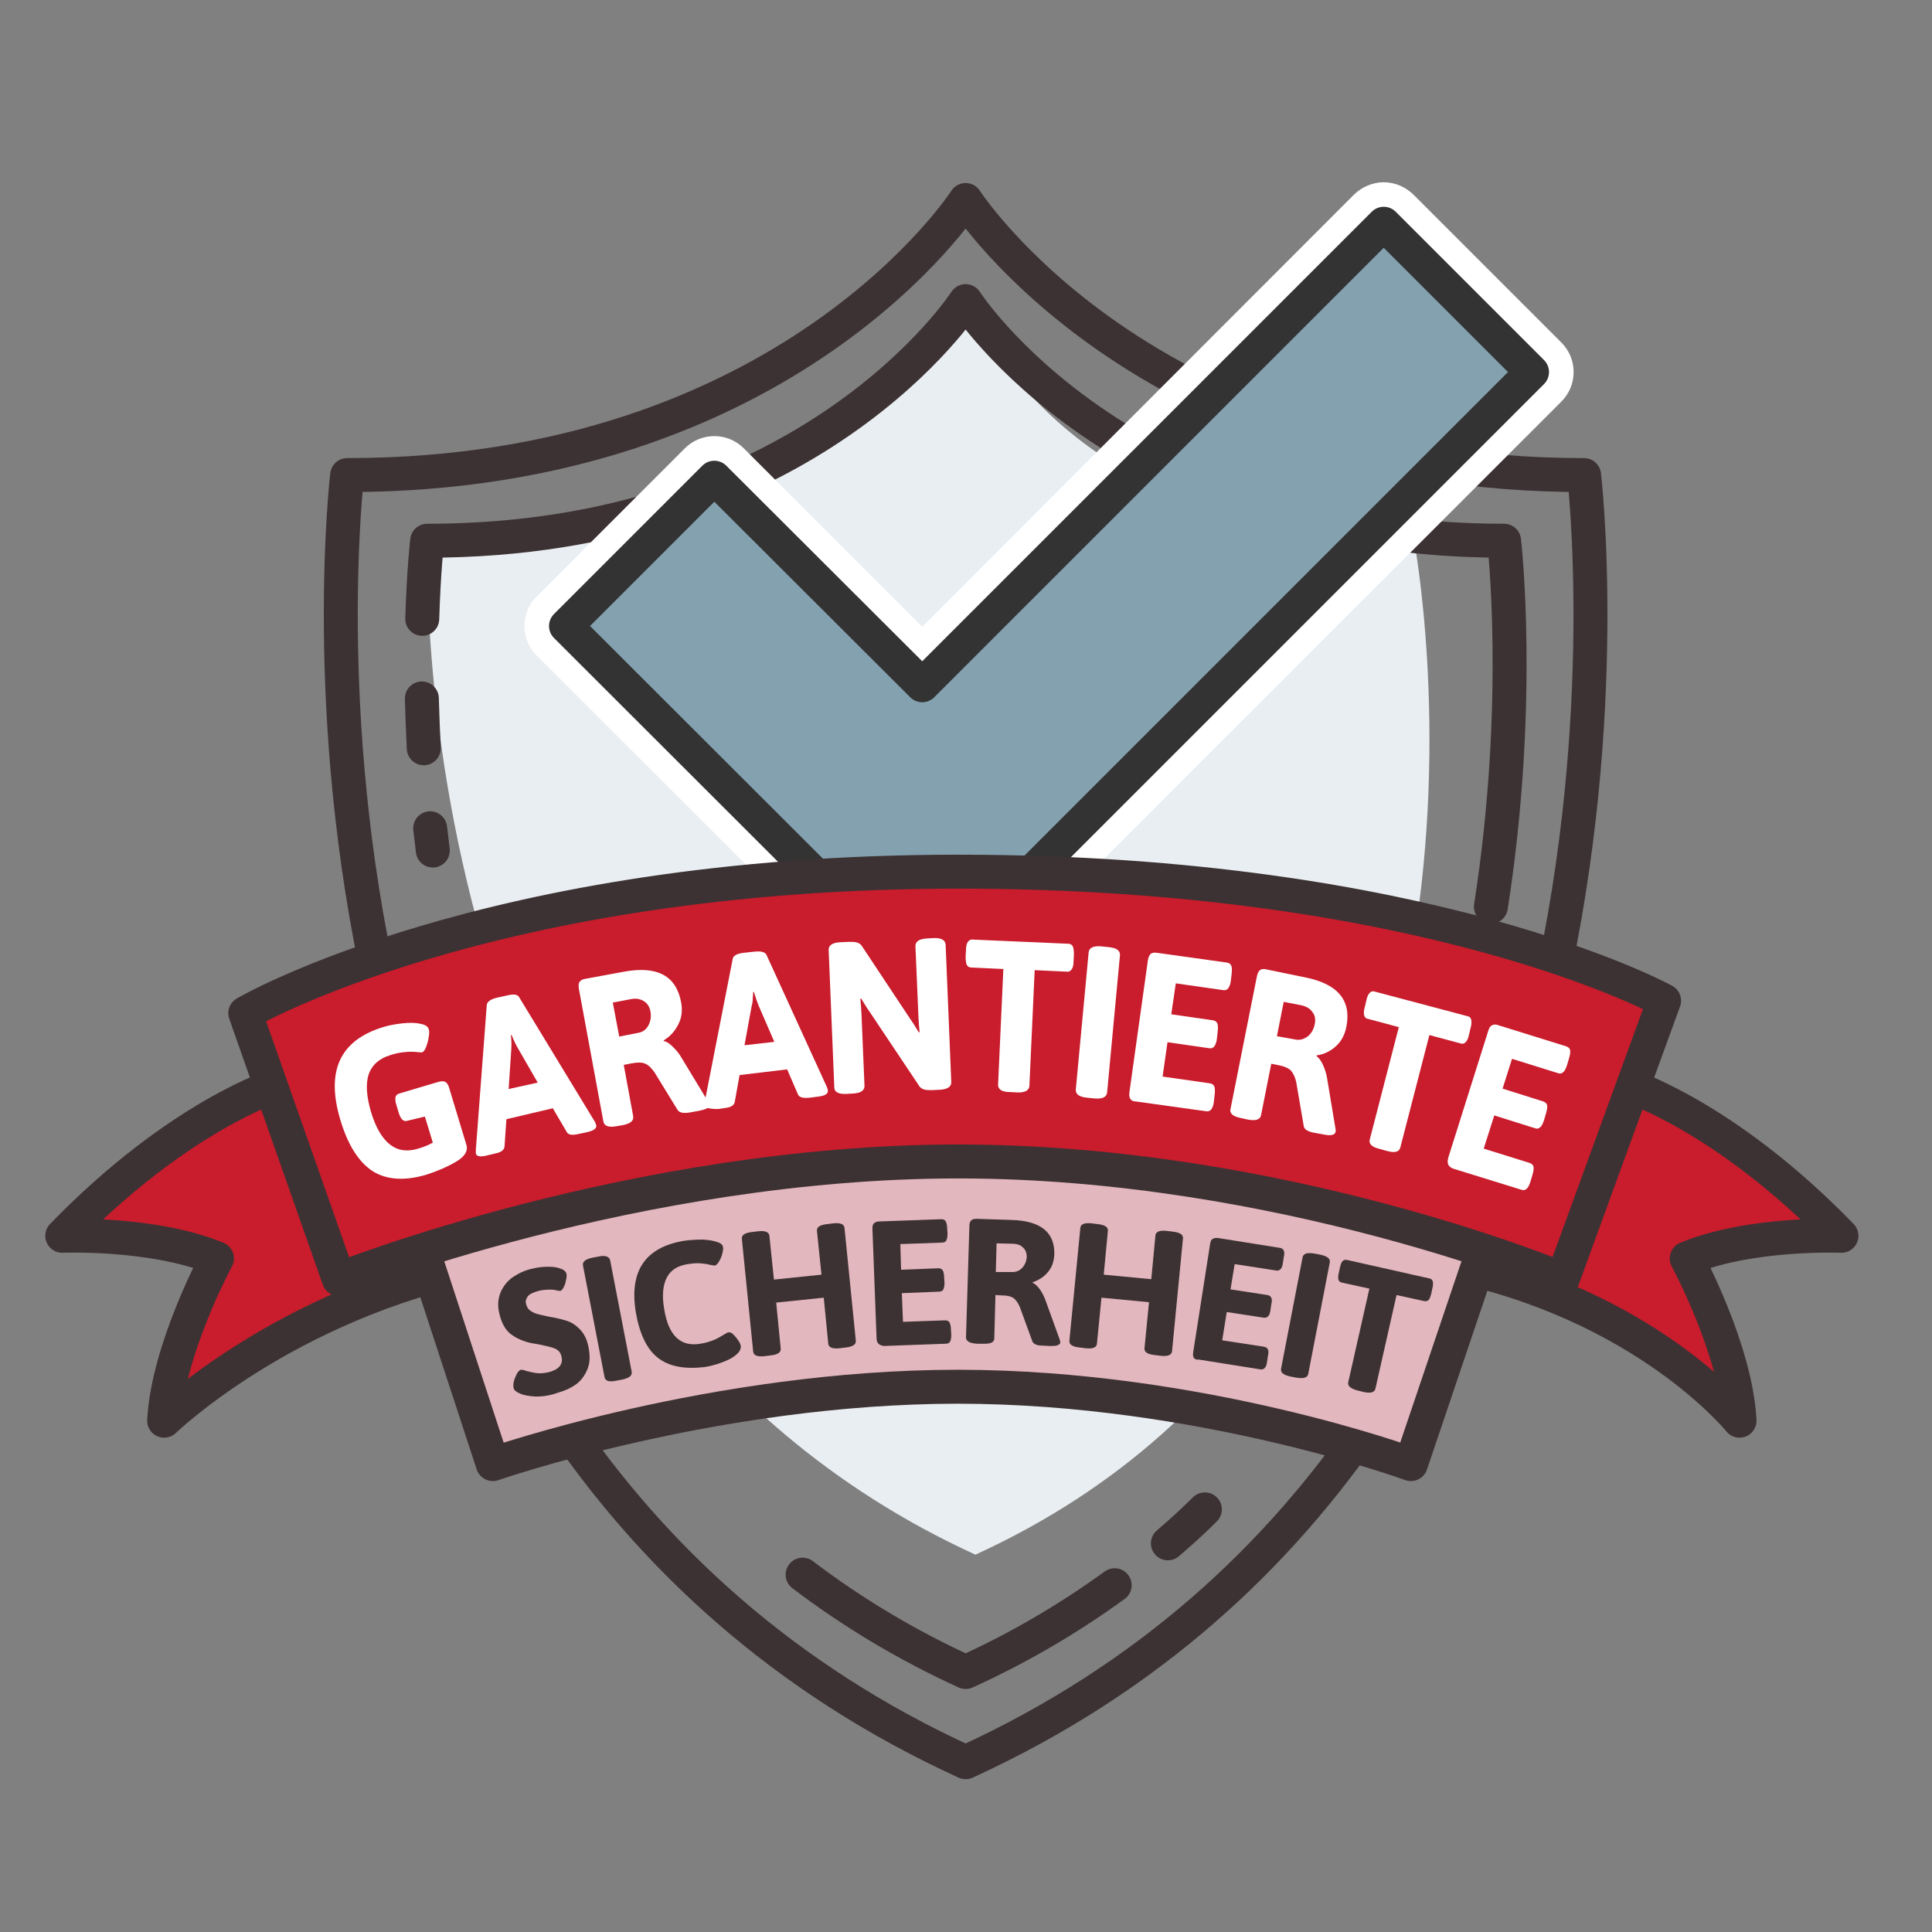
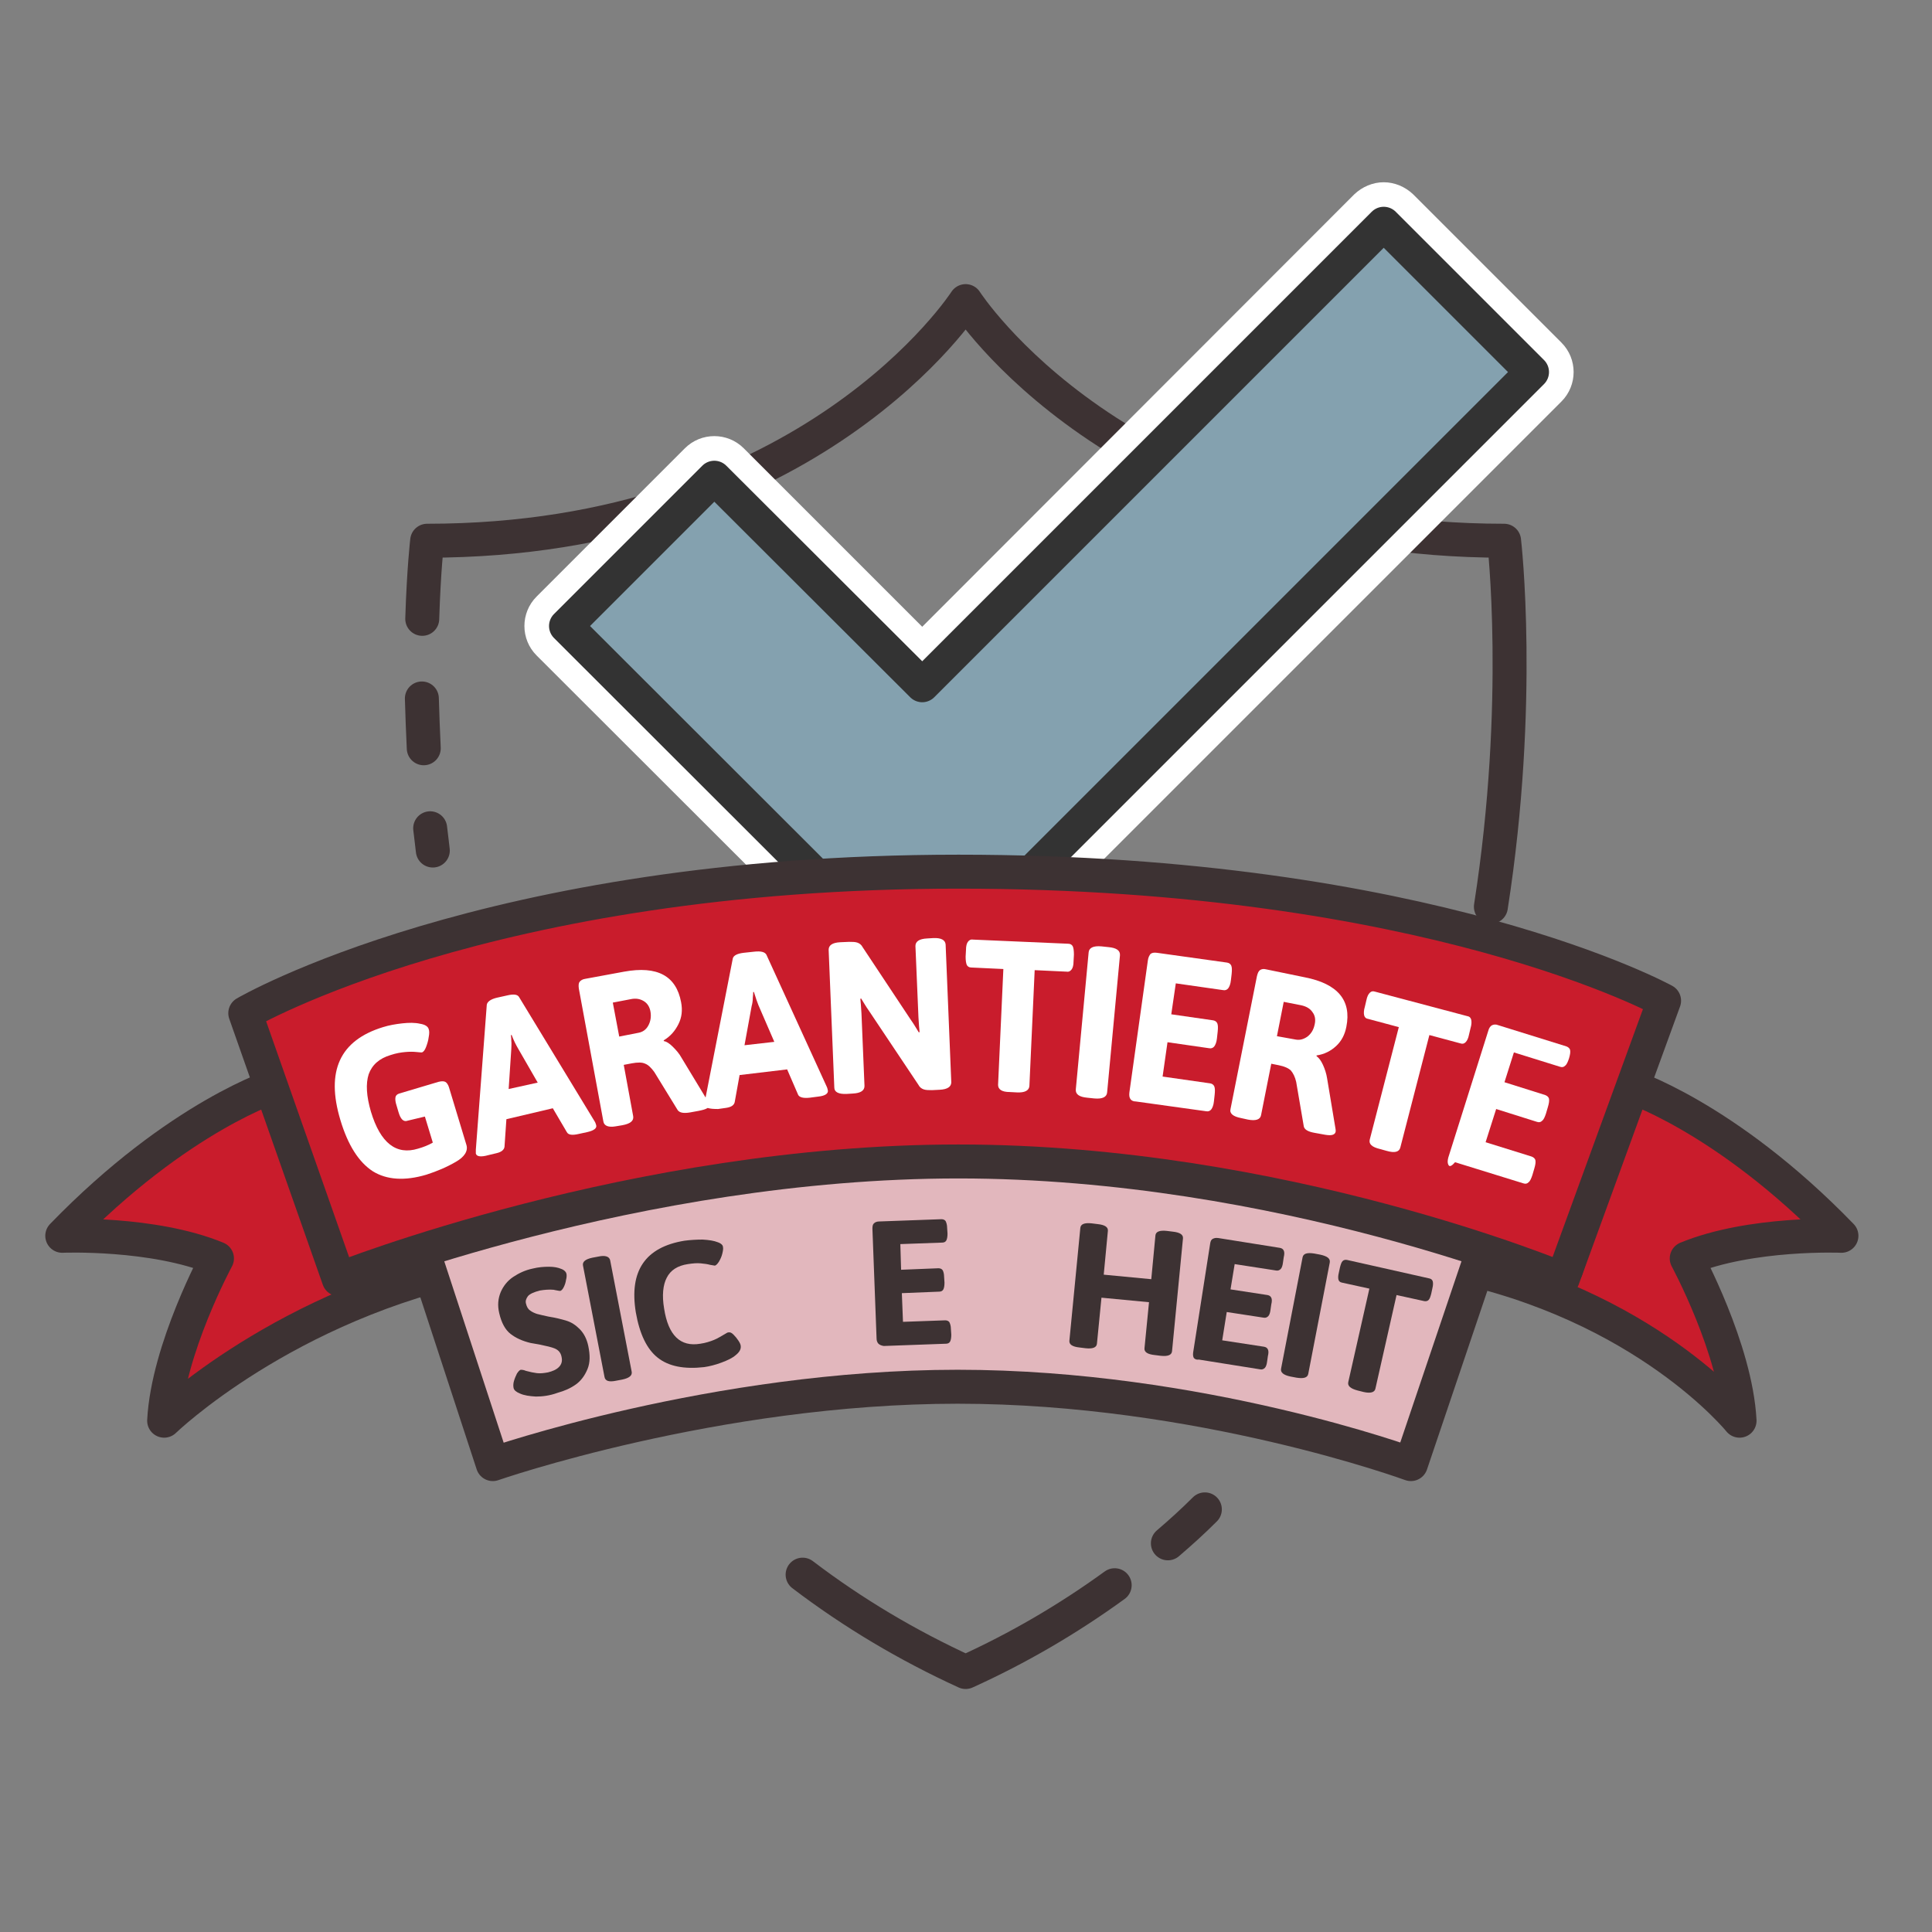
<svg xmlns="http://www.w3.org/2000/svg" version="1.1" id="Ebene_1" x="0px" y="0px" viewBox="0 0 512 512" style="enable-background:new 0 0 512 512;" xml:space="preserve">
  <rect x="0" y="0" width="512" height="512" fill="#808080" stroke="none" />
  <style type="text/css">
	.st0{fill:#E9EEF2;}
	.st1{fill:none;stroke:#3D3233;stroke-width:9;stroke-linecap:round;stroke-linejoin:round;}
	.st2{fill:#C91C2C;stroke:#3D3233;stroke-width:9;stroke-linecap:round;stroke-linejoin:round;}
	.st3{fill:#84A1AF;}
	.st4{fill:#FFFFFF;}
	.st5{fill:none;stroke:#333333;stroke-width:9;stroke-linecap:round;stroke-linejoin:round;}
	.st6{fill:#E2B7BD;stroke:#3D3233;stroke-width:9;stroke-linecap:round;stroke-linejoin:round;}
	.st7{enable-background:new    ;}
	.st8{fill:#3D3233;}
</style>
  <title>sicherheit</title>
  <g id="Ebene_3">
-     <path class="st0" d="M258.5,83c0,0,23.2,60,116.2,60c0,0,37.9,198.5-116.2,269c-154.2-70.5-145.2-271-145.2-271   C206.2,141,258.5,83,258.5,83z" />
-     <path class="st1" d="M255.9,53c0,0,46.9,72.9,163.9,72.9c0,0,30.1,252.4-163.9,341.1C61.9,378.3,92,125.9,92,125.9   C209,125.9,255.9,53,255.9,53z" />
    <path class="st1" d="M112.3,198.3c-0.2-4.6-0.4-9-0.5-13.2" />
    <path class="st1" d="M114.7,225.4c-0.2-2-0.5-4-0.7-5.9" />
    <path class="st1" d="M295.4,420.1c-12.4,9-25.6,16.7-39.5,23c-15.3-7-29.8-15.6-43.2-25.8" />
    <path class="st1" d="M319.3,400c-3.1,3.1-6.4,6.1-9.8,9" />
    <path class="st1" d="M111.9,164c0.4-13,1.3-20.7,1.3-20.7c101.9,0,142.7-63.5,142.7-63.5s40.8,63.5,142.7,63.5c0,0,5,42.6-3.5,97" />
    <path class="st2" d="M73.5,287.5c0,0-26,8-57,40c0,0,24-1,41,6c0,0-13,24-14,43c0,0,32-31,84.5-41.6l-38.5,1.6L73.5,287.5z" />
    <path class="st2" d="M431,287.5c0,0,26,8,57,40c0,0-24-1-41,6c0,0,13,24,14,43c0,0-25-31-77.5-41.6l31.5,1.6L431,287.5z" />
    <path class="st3" d="M244.4,265.8c-1.5,0-2.9-0.6-3.9-1.6l-94.4-94.4c-2.1-2.1-2.1-5.6,0-7.8l0,0l39.3-39.3c2.1-2.1,5.6-2.1,7.8,0   l0,0l51.1,51.2L362.8,55.4c2.1-2.1,5.6-2.1,7.8,0l0,0l39.3,39.3c2.1,2.1,2.1,5.6,0,7.8l0,0L248.2,264.1   C247.2,265.2,245.8,265.8,244.4,265.8z" />
    <path class="st4" d="M366.7,59.3L406,98.6L283.7,220.9l-39.3,39.3L150,165.9l39.3-39.3l55,55L366.7,59.3 M366.7,48.3   c-2.9,0-5.7,1.2-7.8,3.2L244.4,166.1l-47.3-47.3c-4.3-4.3-11.3-4.3-15.6,0l0,0l-39.3,39.3c-4.3,4.3-4.3,11.3,0,15.6l0,0l94.4,94.3   c4.3,4.3,11.3,4.3,15.6,0l0,0l39.3-39.3l122.3-122.3c4.3-4.3,4.3-11.3,0-15.6l-39.3-39.3C372.4,49.5,369.6,48.3,366.7,48.3z" />
    <polygon class="st5" points="366.7,59.3 244.4,181.6 189.3,126.6 150,165.9 244.4,260.2 283.7,220.9 406,98.6  " />
    <path class="st6" d="M112,331.2c0,0,48-29.2,141.8-29.2S394,328.5,394,328.5L373.9,388c0,0-55.8-20.5-120.1-20.5   S130.6,388,130.6,388L112,331.2z" />
    <path class="st2" d="M65,268.5c0,0,64-37.5,189-37.5s187,34.2,187,34.2L414.1,339c0,0-74.4-31.2-160.1-31.2S89.8,339,89.8,339   L65,268.5z" />
    <g class="st7">
      <path class="st4" d="M118,286.7c0.4,0.2,0.8,0.8,1,1.5l4.6,15.2c0.5,1.6-0.5,3.2-2.8,4.5c-2.4,1.4-5,2.5-7.8,3.4    c-5.7,1.7-10.5,1.4-14.2-0.9c-3.7-2.4-6.6-6.9-8.6-13.6c-3.9-13-0.1-21.1,11.3-24.6c1.6-0.5,3.3-0.8,5.1-1    c1.8-0.2,3.4-0.2,4.7,0.1c1.3,0.2,2.1,0.7,2.3,1.4c0.2,0.5,0.2,1.2,0,2.2c-0.1,0.9-0.4,1.8-0.7,2.6c-0.3,0.8-0.7,1.3-1.1,1.4    c-0.1,0-0.6,0-1.4-0.1c-0.9-0.1-1.9-0.1-3,0s-2.4,0.3-3.9,0.8c-3,0.9-4.9,2.6-5.8,5.1c-0.8,2.5-0.6,5.8,0.6,9.9    c2.5,8.3,6.7,11.6,12.5,9.8c1.4-0.4,2.7-0.9,3.9-1.6l-2.1-6.9L108,297c-0.5,0.2-1,0.1-1.4-0.3s-0.7-1-1-2l-0.5-1.7    c-0.3-0.9-0.4-1.7-0.3-2.2s0.4-0.8,1-1l10.4-3.1C117,286.5,117.6,286.5,118,286.7z" />
    </g>
    <g class="st7">
      <path class="st4" d="M126.1,305.7c0-0.1,0-0.5,0-1l2.9-38.4c0.1-0.8,1-1.5,2.7-1.9l2.7-0.6c1.7-0.4,2.8-0.3,3.2,0.5l20,32.9    c0.2,0.3,0.3,0.7,0.4,1c0.2,0.8-0.6,1.4-2.3,1.8l-2.3,0.5c-1.7,0.4-2.8,0.3-3.2-0.5l-3.7-6.3l-12.3,2.9l-0.5,7.3    c-0.1,0.8-0.8,1.4-2.1,1.7l-2.1,0.5C127.4,306.7,126.3,306.5,126.1,305.7z M142.5,286.9l-5.3-9.2c-0.4-0.7-1-1.8-1.6-3.4h-0.2    c0,0.2,0.1,0.7,0.1,1.5c0.1,0.8,0,1.5,0,2.2l-0.7,10.6L142.5,286.9z" />
    </g>
    <g class="st7">
      <path class="st4" d="M159.9,297.2l-6.5-35.2c-0.1-0.8-0.1-1.4,0.2-1.8s0.8-0.7,1.5-0.8l10.3-1.9c8.8-1.6,13.8,1.1,15.1,8.1    c0.4,2.1,0.2,4-0.7,5.8s-2.1,3.2-3.9,4.3v0.2c0.7,0.1,1.5,0.6,2.4,1.5s1.7,1.8,2.3,2.9l6.9,11.4c0.3,0.5,0.4,0.8,0.5,1    c0.1,0.3-0.2,0.7-0.6,1c-0.5,0.3-1.3,0.5-2.3,0.7l-2.2,0.4c-1.7,0.3-2.8,0.1-3.3-0.6l-6.2-10.1c-0.8-1.1-1.6-1.9-2.4-2.2    c-0.8-0.4-2-0.4-3.6-0.1l-2.1,0.4l2.5,13.6c0.2,1.2-0.7,2-2.9,2.4l-1.8,0.3C161.3,298.8,160.1,298.4,159.9,297.2z M169.2,273.7    c1.1-0.2,2-0.8,2.6-1.9s0.8-2.3,0.6-3.6c-0.2-1.3-0.8-2.3-1.8-2.9s-2.1-0.8-3.5-0.5l-4.7,0.9l1.7,9L169.2,273.7z" />
    </g>
    <g class="st7">
      <path class="st4" d="M186.7,292.8c0-0.2,0-0.5,0.1-1l7.4-37.8c0.2-0.8,1.2-1.3,2.9-1.5l2.8-0.3c1.8-0.2,2.8,0.1,3.2,0.8l16,35    c0.2,0.4,0.2,0.7,0.3,1c0.1,0.8-0.7,1.4-2.5,1.6l-2.3,0.3c-1.7,0.2-2.8-0.1-3.1-0.8l-2.9-6.7l-12.6,1.5l-1.3,7.2    c-0.2,0.8-0.9,1.3-2.3,1.5l-2.1,0.3C187.9,293.9,186.8,293.6,186.7,292.8z M205.2,276.1l-4.2-9.7c-0.3-0.7-0.7-1.9-1.2-3.5h-0.2    c0,0.2,0,0.7-0.1,1.5c0,0.8-0.1,1.5-0.3,2.2l-1.9,10.4L205.2,276.1z" />
    </g>
    <g class="st7">
      <path class="st4" d="M221.1,288.2l-1.5-36.5c0-1.2,1-1.9,3.1-2l2.3-0.1c0.9,0,1.6,0,2.2,0.2c0.6,0.2,1.1,0.6,1.4,1.2l12.8,19.3    c0.8,1.1,1.4,2.2,2.1,3.3l0.2-0.1c-0.1-0.9-0.2-2.2-0.3-3.9l-0.8-18.9c0-1.2,1-1.9,3.1-2l1.6-0.1c2.1-0.1,3.2,0.5,3.3,1.7    l1.5,36.5c0,1.2-1,1.9-3.1,2l-2,0.1c-0.9,0-1.6,0-2.2-0.2c-0.6-0.2-1.1-0.6-1.4-1.2l-13.1-19.6c-0.8-1.1-1.4-2.2-2.1-3.3l-0.2,0.1    c0.1,0.9,0.2,2.2,0.3,3.9l0.8,19.2c0,1.2-1,1.9-3.1,2l-1.6,0.1C222.2,290,221.1,289.4,221.1,288.2z" />
    </g>
    <g class="st7">
      <path class="st4" d="M264.5,287.5l1.4-30.7l-8.5-0.4c-0.6,0-1-0.3-1.2-0.7c-0.2-0.5-0.3-1.2-0.3-2.2l0.1-1.8c0-1,0.2-1.7,0.5-2.1    c0.3-0.4,0.7-0.7,1.3-0.6l25.3,1.1c0.6,0,1,0.3,1.2,0.7s0.3,1.2,0.3,2.2l-0.1,1.8c0,1-0.2,1.7-0.5,2.1s-0.7,0.7-1.3,0.6l-8.5-0.4    l-1.4,30.7c-0.1,1.2-1.2,1.8-3.3,1.7l-1.9-0.1C265.5,289.4,264.5,288.7,264.5,287.5z" />
    </g>
    <g class="st7">
      <path class="st4" d="M285.1,288.7l3.4-36.3c0.1-1.2,1.2-1.8,3.4-1.6l1.9,0.2c2.1,0.2,3.1,0.9,3,2.2l-3.4,36.3    c-0.1,1.2-1.2,1.8-3.4,1.6l-1.9-0.2C286,290.7,285,290,285.1,288.7z" />
    </g>
    <g class="st7">
      <path class="st4" d="M299.6,291.3c-0.3-0.4-0.4-1-0.3-1.8l4.9-35c0.1-0.8,0.4-1.3,0.7-1.7c0.4-0.3,0.9-0.4,1.7-0.3l18.6,2.6    c0.6,0.1,0.9,0.4,1.1,0.8c0.2,0.5,0.2,1.2,0.1,2.2l-0.2,1.7c-0.1,1-0.4,1.7-0.7,2.1c-0.3,0.4-0.8,0.6-1.3,0.5l-12.6-1.8l-1.2,8.2    l11.1,1.6c0.6,0.1,0.9,0.4,1.1,0.8c0.2,0.5,0.2,1.2,0.1,2.2l-0.2,1.8c-0.1,1-0.4,1.7-0.7,2.1c-0.3,0.4-0.8,0.6-1.3,0.5l-11.1-1.6    l-1.3,9.1l12.6,1.8c0.6,0.1,0.9,0.4,1.1,0.8c0.2,0.5,0.2,1.2,0.1,2.2l-0.2,1.8c-0.1,1-0.4,1.7-0.7,2.1c-0.3,0.4-0.8,0.6-1.3,0.5    l-18.7-2.6C300.4,291.9,299.9,291.7,299.6,291.3z" />
    </g>
    <g class="st7">
      <path class="st4" d="M326.1,293.9l7-35.2c0.2-0.8,0.4-1.3,0.8-1.6c0.4-0.3,1-0.4,1.7-0.2l10.2,2.1c8.7,1.7,12.4,6.1,11,13.1    c-0.4,2.1-1.3,3.8-2.7,5.1c-1.4,1.3-3.1,2.2-5.2,2.5v0.2c0.6,0.4,1.2,1.2,1.7,2.3c0.5,1.1,0.9,2.3,1.1,3.6l2.2,13.2    c0.1,0.5,0.1,0.9,0,1.1c-0.1,0.3-0.4,0.6-1,0.7s-1.4,0-2.4-0.2l-2.2-0.4c-1.7-0.3-2.7-0.9-2.8-1.8l-2-11.7c-0.3-1.3-0.8-2.3-1.4-3    c-0.6-0.6-1.7-1.1-3.2-1.4l-2-0.4l-2.7,13.6c-0.2,1.2-1.4,1.6-3.5,1.2l-1.8-0.4C326.8,295.9,325.8,295.1,326.1,293.9z     M343.4,275.5c1.1,0.2,2.1-0.1,3.1-0.8c1-0.8,1.6-1.8,1.9-3.2c0.3-1.3,0.1-2.4-0.6-3.3c-0.6-0.9-1.6-1.5-3-1.8l-4.6-0.9l-1.8,9.1    L343.4,275.5z" />
    </g>
    <g class="st7">
      <path class="st4" d="M363,302l7.7-29.8l-8.2-2.2c-0.6-0.1-0.9-0.5-1-1s-0.1-1.2,0.2-2.2l0.4-1.7c0.2-1,0.5-1.6,0.9-2    s0.8-0.5,1.4-0.3l24.5,6.5c0.6,0.1,0.9,0.5,1,1s0.1,1.2-0.2,2.2l-0.4,1.7c-0.2,1-0.5,1.6-0.9,2s-0.8,0.5-1.4,0.3l-8.2-2.2    l-7.7,29.8c-0.3,1.2-1.5,1.5-3.6,0.9l-1.8-0.5C363.6,304,362.7,303.2,363,302z" />
    </g>
    <g class="st7">
-       <path class="st4" d="M383.8,308.6c-0.2-0.4-0.2-1,0-1.8l10.6-33.6c0.2-0.8,0.6-1.3,1-1.5s1-0.3,1.7,0l18,5.6c0.5,0.2,0.9,0.5,1,1    s0,1.2-0.3,2.2l-0.5,1.7c-0.3,0.9-0.6,1.6-1,1.9c-0.4,0.4-0.8,0.5-1.4,0.3l-12.2-3.8l-2.5,7.9l10.8,3.4c0.5,0.2,0.9,0.5,1,1    s0,1.2-0.3,2.2l-0.5,1.7c-0.3,0.9-0.6,1.6-1,1.9c-0.4,0.4-0.8,0.5-1.4,0.3l-10.8-3.4l-2.8,8.8l12.2,3.8c0.5,0.2,0.9,0.5,1,1    s0,1.2-0.3,2.2l-0.5,1.7c-0.3,0.9-0.6,1.6-1,1.9c-0.4,0.4-0.8,0.5-1.4,0.3l-18.1-5.6C384.4,309.4,384,309.1,383.8,308.6z" />
+       <path class="st4" d="M383.8,308.6c-0.2-0.4-0.2-1,0-1.8l10.6-33.6c0.2-0.8,0.6-1.3,1-1.5s1-0.3,1.7,0l18,5.6c0.5,0.2,0.9,0.5,1,1    s0,1.2-0.3,2.2c-0.3,0.9-0.6,1.6-1,1.9c-0.4,0.4-0.8,0.5-1.4,0.3l-12.2-3.8l-2.5,7.9l10.8,3.4c0.5,0.2,0.9,0.5,1,1    s0,1.2-0.3,2.2l-0.5,1.7c-0.3,0.9-0.6,1.6-1,1.9c-0.4,0.4-0.8,0.5-1.4,0.3l-10.8-3.4l-2.8,8.8l12.2,3.8c0.5,0.2,0.9,0.5,1,1    s0,1.2-0.3,2.2l-0.5,1.7c-0.3,0.9-0.6,1.6-1,1.9c-0.4,0.4-0.8,0.5-1.4,0.3l-18.1-5.6C384.4,309.4,384,309.1,383.8,308.6z" />
    </g>
    <g class="st7">
      <path class="st8" d="M142,370.1c-1.7-0.1-3.1-0.3-4.2-0.8c-1-0.4-1.6-0.9-1.7-1.5c-0.1-0.5-0.1-1.1,0.1-1.8c0.2-0.7,0.5-1.4,0.8-2    c0.4-0.6,0.7-0.9,1-1c0.2,0,0.7,0,1.4,0.3c1.1,0.3,2.1,0.5,2.9,0.6c0.9,0.1,1.8,0,2.9-0.2c1.2-0.3,2.2-0.7,2.9-1.4    c0.7-0.7,1-1.6,0.7-2.8c-0.2-1-0.8-1.7-1.7-2.1s-2.3-0.7-4.2-1.1l-2.3-0.4c-2.1-0.5-3.9-1.3-5.3-2.4c-1.4-1.1-2.4-2.9-3-5.5    c-0.5-2.1-0.3-3.9,0.4-5.6c0.7-1.6,1.8-3,3.3-4s3.2-1.8,5.1-2.2c1.6-0.4,3-0.5,4.4-0.5c1.3,0,2.4,0.2,3.3,0.6    c0.8,0.3,1.2,0.8,1.3,1.2c0.1,0.4,0.1,1-0.1,1.7c-0.1,0.7-0.3,1.3-0.6,1.9s-0.6,0.9-0.9,1c-0.2,0-0.4,0-0.8-0.1    c-0.4-0.1-0.7-0.1-1-0.2c-1.2-0.1-2.4,0-3.6,0.2c-1.6,0.4-2.7,0.9-3.2,1.5c-0.5,0.7-0.7,1.3-0.5,2c0.2,0.8,0.5,1.4,1.1,1.8    c0.5,0.4,1.2,0.7,1.8,0.9c0.7,0.2,1.7,0.4,3,0.7c1.9,0.3,3.5,0.7,4.8,1.1s2.4,1.1,3.5,2.2s1.9,2.6,2.3,4.5    c0.5,2.4,0.5,4.4-0.2,6.1s-1.7,3.1-3.1,4.1c-1.4,1-3,1.7-4.8,2.2C145.6,369.9,143.7,370.1,142,370.1z" />
    </g>
    <g class="st7">
      <path class="st8" d="M160.2,364.9l-5.7-29.5c-0.2-1,0.6-1.7,2.5-2.1l1.6-0.3c1.8-0.4,2.9,0,3.1,1l5.7,29.5c0.2,1-0.6,1.7-2.5,2.1    l-1.6,0.3C161.4,366.3,160.4,366,160.2,364.9z" />
    </g>
    <g class="st7">
      <path class="st8" d="M174.3,359.8c-2.9-2.3-4.8-6.3-5.8-12c-1.8-11,2.5-17.3,12.9-19c1.5-0.2,3.2-0.3,4.8-0.3c1.7,0.1,3,0.3,4,0.7    c0.9,0.3,1.4,0.8,1.4,1.3c0.1,0.4,0,1-0.2,1.8s-0.5,1.4-0.9,2.1c-0.4,0.6-0.8,1-1.1,1c-0.1,0-0.5-0.1-1.2-0.2    c-0.7-0.2-1.5-0.3-2.5-0.4s-2.1,0-3.4,0.2c-2.7,0.4-4.6,1.6-5.6,3.6c-1,1.9-1.3,4.7-0.7,8.2c1.1,7.1,4.3,10.2,9.6,9.3    c1.4-0.2,2.6-0.6,3.6-1s1.9-1,2.8-1.5c0.5-0.3,0.8-0.5,1-0.5c0.5-0.1,0.9,0.1,1.4,0.6s0.9,1,1.3,1.6c0.4,0.6,0.6,1.1,0.6,1.4    c0.1,0.8-0.3,1.6-1.3,2.4c-0.9,0.8-2.2,1.4-3.8,2s-3.2,1-4.6,1.2C181.3,362.9,177.2,362.1,174.3,359.8z" />
    </g>
    <g class="st7">
-       <path class="st8" d="M199.6,358.2l-3-29.9c-0.1-1,0.8-1.6,2.7-1.8l1.6-0.2c1.9-0.2,2.9,0.2,3,1.2l1.2,11.6l12.6-1.3l-1.2-11.6    c-0.1-1,0.8-1.6,2.7-1.8l1.6-0.2c1.9-0.2,2.9,0.2,3,1.2l3,29.9c0.1,1-0.8,1.6-2.7,1.8l-1.6,0.2c-1.9,0.2-2.9-0.2-3-1.2l-1.2-12.2    l-12.6,1.3l1.2,12.2c0.1,1-0.8,1.6-2.7,1.8l-1.6,0.2C200.7,359.6,199.7,359.2,199.6,358.2z" />
-     </g>
+       </g>
    <g class="st7">
      <path class="st8" d="M232.8,356.1c-0.3-0.3-0.5-0.8-0.5-1.4l-1.1-29.1c0-0.7,0.1-1.1,0.4-1.4c0.3-0.3,0.8-0.5,1.4-0.5l16.5-0.6    c0.5,0,0.9,0.2,1.1,0.5c0.2,0.4,0.4,1,0.4,1.8l0.1,1.5c0,0.8-0.1,1.4-0.3,1.8s-0.6,0.6-1.1,0.6l-11.1,0.4l0.2,6.8l9.9-0.4    c0.5,0,0.9,0.2,1.1,0.5s0.4,1,0.4,1.8l0.1,1.5c0,0.8-0.1,1.4-0.3,1.8s-0.6,0.6-1.1,0.6l-9.9,0.4l0.3,7.6l11.2-0.4    c0.5,0,0.9,0.2,1.1,0.5c0.2,0.4,0.4,1,0.4,1.8l0.1,1.5c0,0.8-0.1,1.4-0.3,1.8s-0.6,0.6-1.1,0.6l-16.5,0.6    C233.6,356.6,233.1,356.4,232.8,356.1z" />
    </g>
    <g class="st7">
-       <path class="st8" d="M256,354.4l0.9-29.6c0-0.7,0.2-1.1,0.5-1.4s0.8-0.4,1.4-0.4l9.2,0.3c7.8,0.2,11.6,3.3,11.4,9.2    c-0.1,1.8-0.6,3.3-1.6,4.5c-1,1.3-2.4,2.2-4.1,2.8v0.2c0.6,0.2,1.2,0.8,1.8,1.6c0.6,0.8,1.1,1.8,1.5,2.8l3.8,10.5    c0.1,0.4,0.2,0.7,0.2,0.9c0,0.3-0.3,0.5-0.7,0.7c-0.5,0.2-1.2,0.2-2.1,0.2l-1.9-0.1c-1.5,0-2.4-0.4-2.7-1.1l-3.4-9.3    c-0.5-1.1-1.1-1.8-1.6-2.2c-0.6-0.4-1.6-0.7-3-0.7l-1.8-0.1l-0.3,11.5c0,1-1,1.5-2.9,1.4H259C256.9,356,256,355.4,256,354.4z     M268.3,337.1c1,0,1.8-0.3,2.6-1.1c0.7-0.8,1.1-1.7,1.2-2.8c0-1.1-0.3-2-1-2.6c-0.7-0.7-1.6-1-2.9-1l-4.1-0.1l-0.2,7.6H268.3z" />
-     </g>
+       </g>
    <g class="st7">
      <path class="st8" d="M283.4,355.3l2.9-29.9c0.1-1,1.1-1.4,3-1.2l1.6,0.2c1.9,0.2,2.8,0.8,2.7,1.8l-1.1,11.6l12.6,1.2l1.1-11.6    c0.1-1,1.1-1.4,3-1.2l1.6,0.2c1.9,0.2,2.8,0.8,2.7,1.8l-2.9,29.9c-0.1,1-1.1,1.4-3,1.2l-1.6-0.2c-1.9-0.2-2.8-0.8-2.7-1.8    l1.2-12.2l-12.6-1.2l-1.2,12.2c-0.1,1-1.1,1.4-3,1.2l-1.6-0.2C284.2,356.9,283.3,356.3,283.4,355.3z" />
    </g>
    <g class="st7">
      <path class="st8" d="M316.4,359.9c-0.2-0.3-0.3-0.8-0.2-1.5l4.5-28.8c0.1-0.7,0.3-1.1,0.7-1.3s0.8-0.3,1.5-0.2l16.3,2.6    c0.5,0.1,0.8,0.3,1,0.7c0.2,0.4,0.2,1,0,1.8l-0.2,1.4c-0.1,0.8-0.3,1.4-0.6,1.7c-0.3,0.3-0.7,0.5-1.2,0.4l-11-1.7l-1.1,6.7    l9.8,1.5c0.5,0.1,0.8,0.3,1,0.7s0.2,1,0,1.8l-0.2,1.4c-0.1,0.8-0.3,1.4-0.6,1.7c-0.3,0.3-0.7,0.5-1.2,0.4l-9.8-1.5l-1.2,7.5    l11.1,1.7c0.5,0.1,0.8,0.3,1,0.7c0.2,0.4,0.2,1,0,1.8l-0.2,1.4c-0.1,0.8-0.3,1.4-0.6,1.7s-0.7,0.5-1.2,0.4l-16.3-2.6    C317.1,360.4,316.7,360.2,316.4,359.9z" />
    </g>
    <g class="st7">
      <path class="st8" d="M339.5,362.7l5.7-29.5c0.2-1,1.2-1.3,3.1-1l1.6,0.3c1.8,0.4,2.7,1,2.5,2.1l-5.7,29.5c-0.2,1-1.2,1.3-3.1,1    l-1.6-0.3C340.1,364.4,339.3,363.7,339.5,362.7z" />
    </g>
    <g class="st7">
      <path class="st8" d="M357.3,366.3l5.6-24.8l-7.3-1.6c-0.5-0.1-0.8-0.4-0.9-0.8s-0.1-1,0.1-1.8l0.3-1.4c0.2-0.8,0.4-1.4,0.7-1.7    c0.3-0.3,0.7-0.4,1.2-0.3l21.8,4.9c0.5,0.1,0.8,0.4,0.9,0.8s0.1,1-0.1,1.8l-0.3,1.4c-0.2,0.8-0.4,1.4-0.7,1.7    c-0.3,0.3-0.7,0.4-1.2,0.3l-7.3-1.6l-5.6,24.8c-0.2,1-1.3,1.3-3.1,0.9l-1.6-0.4C357.9,368,357.1,367.3,357.3,366.3z" />
    </g>
  </g>
</svg>